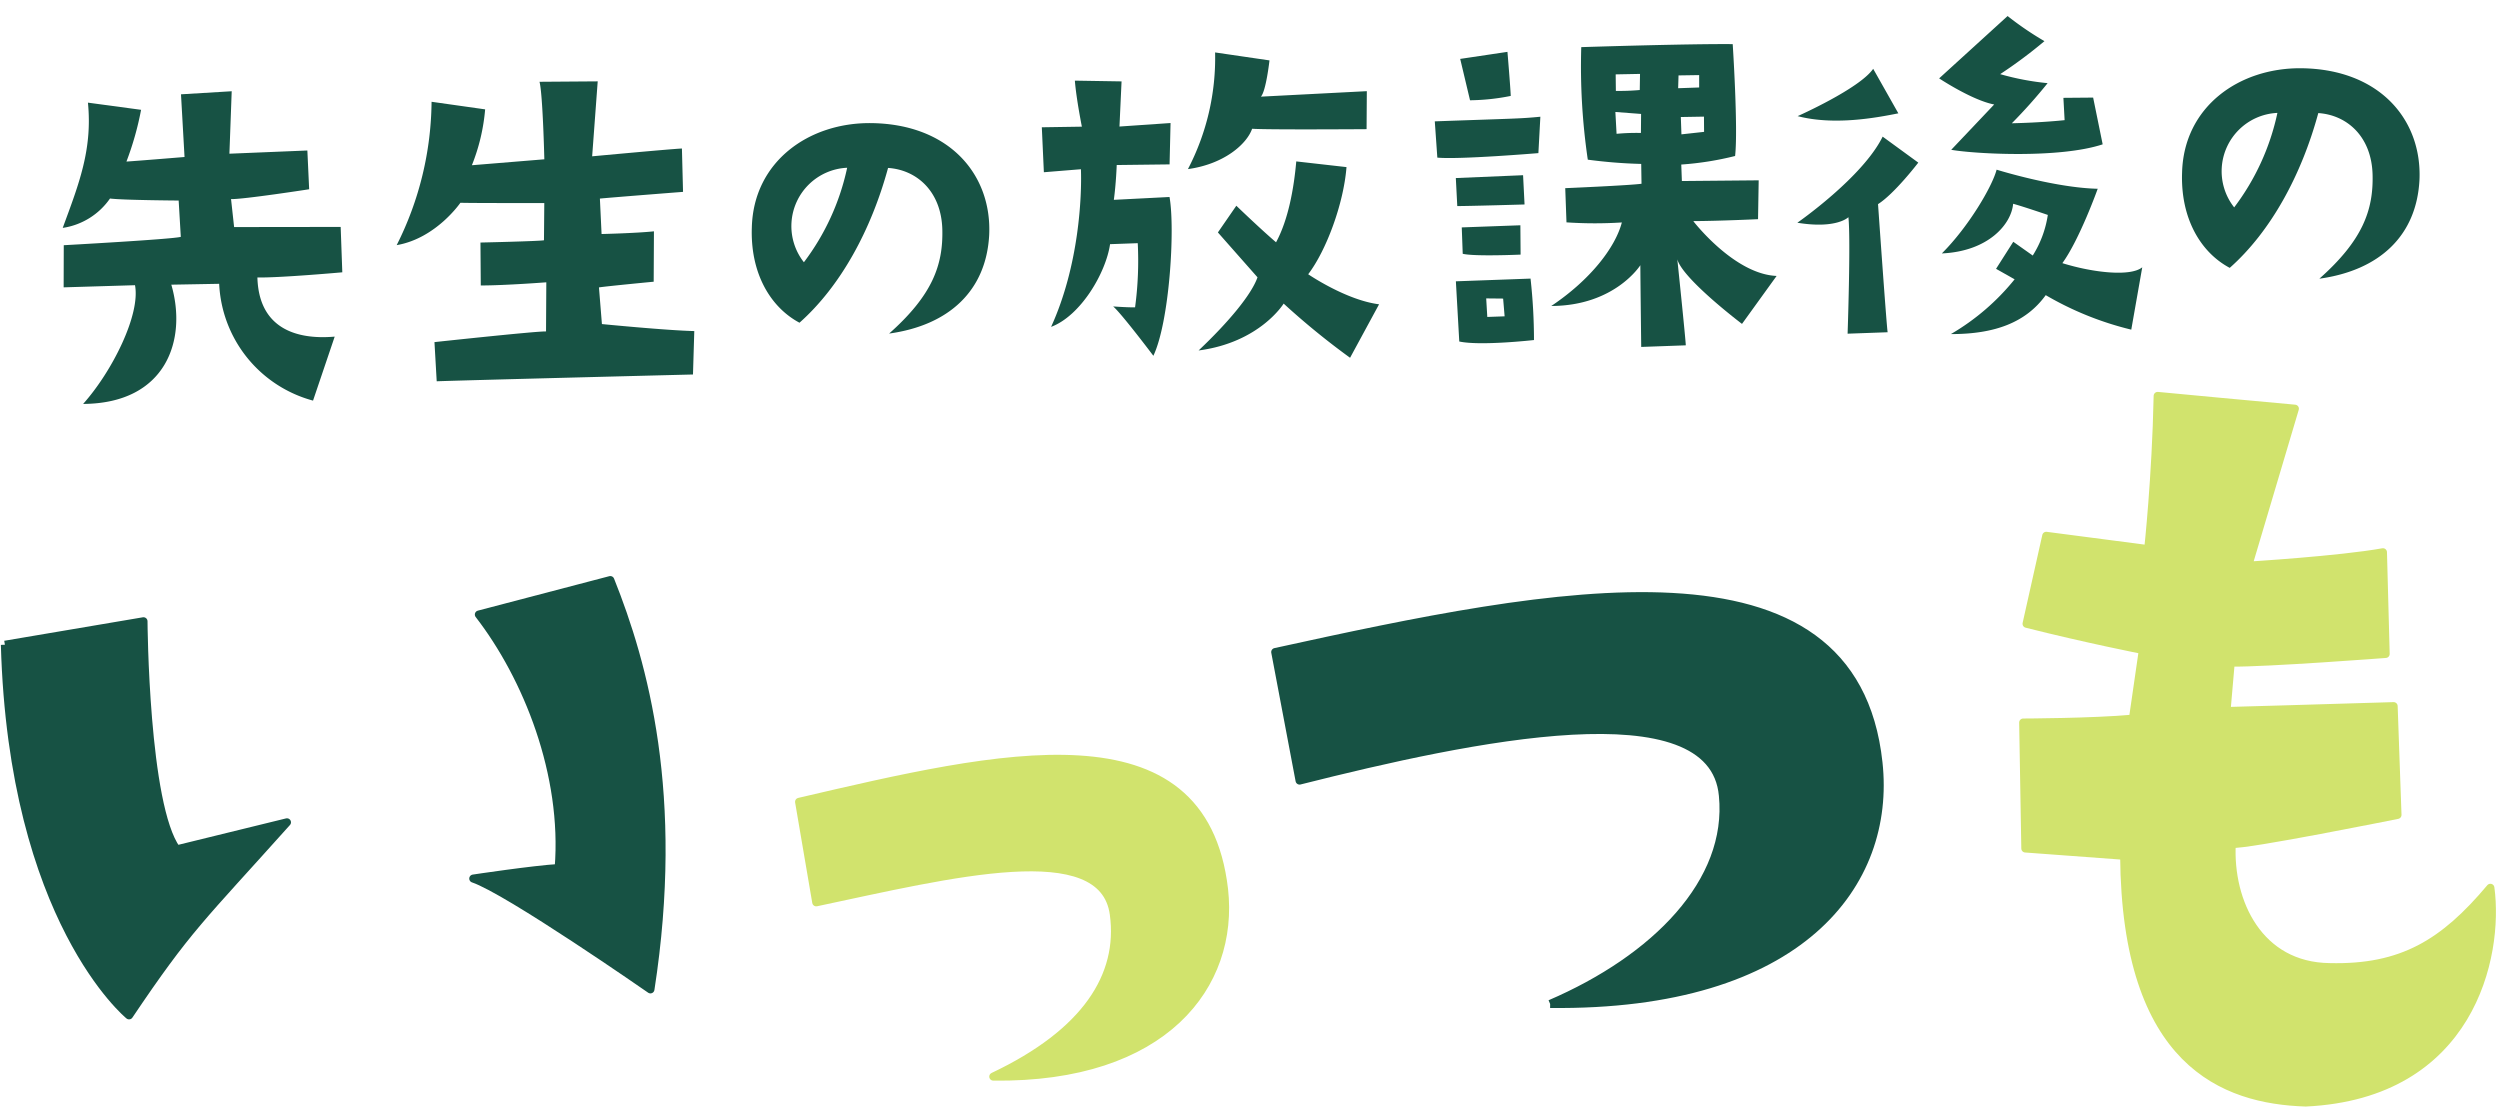
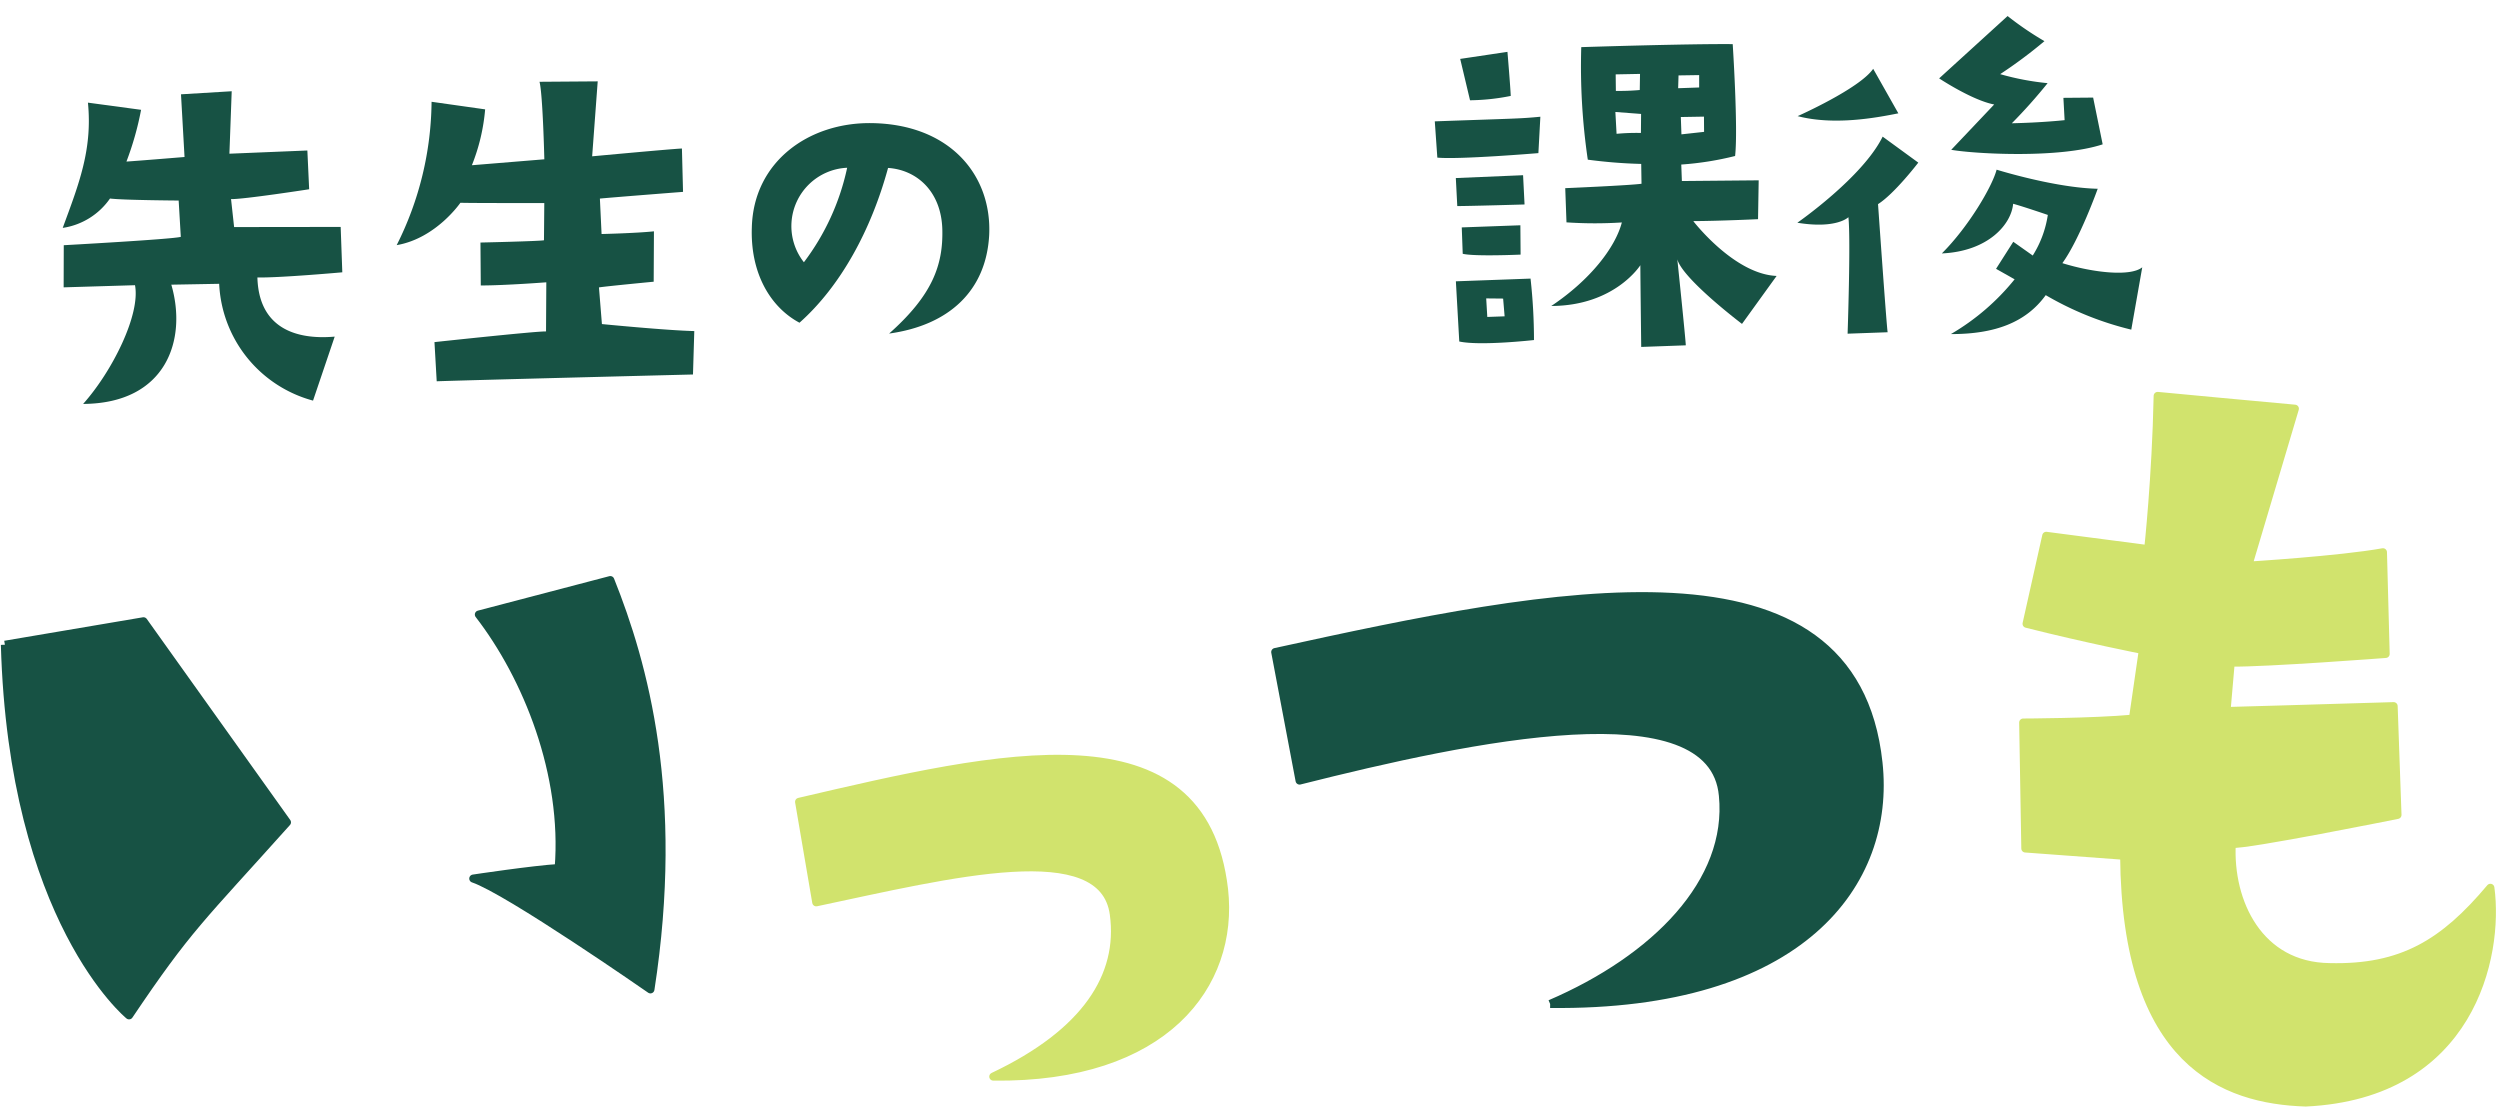
<svg xmlns="http://www.w3.org/2000/svg" width="310.375" height="137.882" viewBox="0 0 310.375 137.882">
  <g id="放課後のいっつも" transform="matrix(0.999, 0.035, -0.035, 0.999, 2.409, -10.492)">
    <g id="グループ_502" data-name="グループ 502" transform="matrix(0.999, -0.052, 0.052, 0.999, 0, 64.257)">
-       <path id="パス_4717" data-name="パス 4717" d="M0,6.751,17.254,4.128s-.249,22.882,3.63,28.388L34.64,29.389C23.634,41.265,22.135,42.266,14.631,53.018c0,0-14.255-12-14.631-46.267M68.275,35.637C69.4,24.01,64.777,11.881,58.9,4l16.39-4c4,10.508,8.251,26.883,4.118,50.893,0,0-17.508-12.628-21.758-14.128,0,0,7.5-1,10.63-1.129" transform="translate(0 19.599)" fill="#175244" stroke="#175244" stroke-linejoin="round" stroke-width="1" />
+       <path id="パス_4717" data-name="パス 4717" d="M0,6.751,17.254,4.128L34.64,29.389C23.634,41.265,22.135,42.266,14.631,53.018c0,0-14.255-12-14.631-46.267M68.275,35.637C69.4,24.01,64.777,11.881,58.9,4l16.39-4c4,10.508,8.251,26.883,4.118,50.893,0,0-17.508-12.628-21.758-14.128,0,0,7.5-1,10.63-1.129" transform="translate(0 19.599)" fill="#175244" stroke="#175244" stroke-linejoin="round" stroke-width="1" />
      <path id="パス_4719" data-name="パス 4719" d="M38.835,19.434c-1.129-9.873-20.147-5.378-36.918-2.125L0,4.8C24.987-.576,50.319-6.2,52.566,16.562c1.129,11.876-7.763,23.38-29.038,22.755,11.6-5.252,16.207-12.252,15.307-19.883" transform="translate(98.258 42.725)" fill="#d1e36d" stroke="#d1e36d" stroke-linejoin="round" stroke-width="1" />
      <path id="パス_4721" data-name="パス 4721" d="M33.385,50.441c13.131-5.379,22.76-14.753,21.885-25.51-1-13.629-31.138-7.753-52.52-2.75L0,6.177c34.763-7.005,72.026-14.006,74.65,15,1.378,15.007-10.127,30.136-41.265,29.262" transform="translate(157.68 23.758)" fill="#175244" stroke="#175244" stroke-linejoin="round" stroke-width="1" />
      <path id="パス_4723" data-name="パス 4723" d="M13.63,40.014l1.378-8.505s-7-1.5-14.382-3.5L3.254,17.132S10,18.129,15.882,19c0,0,1.124-8.876,1.5-19,0,0,14.509,1.622,17.005,1.876L28.261,21.26s11.377-.5,16.756-1.378l.122,12.628s-14.753.874-19.252.752l-.625,6s11.876-.127,20.757-.254l.249,13.508s-19,3.5-20.635,3.248c-.5,7.249,3.132,15.256,11.881,15.506,9.008.376,14.255-2.751,20.132-9.507,1,8.505-2.872,25.637-23.38,26.263-10.132-.5-22.257-5.251-22.013-31.011L0,55.9V40.263s8.632.122,13.63-.249" transform="translate(250.381 0)" fill="#d1e36d" stroke="#d1e36d" stroke-linejoin="round" stroke-width="1" />
    </g>
    <g id="グループ_1994" data-name="グループ 1994" transform="matrix(0.999, -0.035, 0.035, 0.999, 1.295, 10.453)">
      <path id="パス_4725" data-name="パス 4725" d="M11.027,8.1c1.726.218,7.194.819,7.194.819l1.055-7.729,6.257.828s-1.605,6.91-1.762,7.563l9.585,1.457-.7,4.77s-8.309-.32-9.76-.653l-.29,3.485,13,2.509-.877,5.574s-7.765-.8-10.477-1.384c-1.01,6.07,3.02,8.518,8.025,9.047l-4.159,7.291a15.776,15.776,0,0,1-8.678-16.471l-5.858-1.028C14.237,31.294,10.138,38.539,0,36.632c4.3-3.267,9.125-9.518,9.141-13.251L.387,21.951,1.4,16.815s13.517,1.865,14.473,1.753l.6-4.477S9.576,12.7,8.146,12.215a8.687,8.687,0,0,1-6.462,2.463C4.7,9.7,7.179,5.834,7.729,0L14.04,2.134A37.519,37.519,0,0,1,11.027,8.1" transform="translate(0 14.232) rotate(-11)" fill="#175244" />
      <path id="パス_4726" data-name="パス 4726" d="M33.071,39.458s-27.313-4.6-31.418-5.247l.656-4.83s12.91,1.091,13.859,1.345l1.2-5.988S12.32,24.154,9.3,23.571l.979-5.244s7.279,1.248,7.8,1.227L19,15.023S10.177,13.324,8.775,13c0,0-3.809,3.766-8.775,3.657A40.28,40.28,0,0,0,7.653,0l6.354,2.195a24.1,24.1,0,0,1-2.941,6.5l8.977.994S21.4,1.7,21.292.121L28.4,1.448l-2.454,9.011s10.02,1,11.133,1.176l-.892,5.314s-8.615-.991-10.3-1.152l-.635,4.362s4.2.716,6.45.913L30.478,27.21s-6.088-.589-6.81-.6l-.508,4.54s7.735,2.309,11.1,3.044Z" transform="translate(42.769 14.11) rotate(-11)" fill="#175244" />
      <path id="パス_4727" data-name="パス 4727" d="M23.619,15.037c.792-4.7-1.717-7.9-5.157-8.805C14.95,13.365,9.887,19.525,3.989,23.01.813,20.432-.85,15.81.438,10.252,2.206,2.278,9.869-1.2,17.462.364,26.968,2.323,30.979,9.5,29.208,16.8c-1.672,6.692-6.979,10.066-14.545,9.658,6.181-3.651,8.219-7.067,8.956-11.42M13.478,5.24a7.259,7.259,0,0,0-7.517,10.5,29.734,29.734,0,0,0,7.517-10.5" transform="translate(87.687 18.275) rotate(-11)" fill="#175244" />
-       <path id="パス_4728" data-name="パス 4728" d="M3.6,5.021l4.9.874S8.476,2.412,8.736.115l5.677,1.2L13.088,6.771l6.314.783-1.1,5.021L11.84,11.4s-.493,2.155-1.176,4.177l6.858.973c-.063,4.038-2.962,15.216-5.734,18.985,0,0-2.908-5.961-3.736-6.973,0,0,1.847.5,2.654.626a43.429,43.429,0,0,0,1.847-7.759l-3.4-.535C7.941,24.342,3.842,28.942,0,29.583c4.867-6.816,6.858-15.225,7.375-18.52l-4.591-.511ZM40.54,34.6,35.731,40.44a93.549,93.549,0,0,1-6.816-8.182s-3.824,4.177-11.483,3.7c4.386-2.787,7.78-5.577,8.917-7.526L22.582,22.02l2.881-2.82s2.421,3.446,3.978,5.4c2.049-2.482,3.47-6.206,4.383-9.385L39.815,17.1c-1.209,4.38-4.434,9.688-7.212,12.16,0,0,3.99,4.05,7.938,5.347M20.43,13.584A29.886,29.886,0,0,0,26.509,0l6.444,2.261s-1.146,3.663-1.907,4.217L44.095,8.321l-.931,4.628s-12.106-2.264-13.95-2.763c-.994,1.714-4.2,3.648-8.784,3.4" transform="translate(121.611 11.577) rotate(-11)" fill="#175244" />
      <path id="パス_4729" data-name="パス 4729" d="M0,34.444l1.013-7.421,9.171,1.439a69.709,69.709,0,0,1-1.037,7.575S2.482,35.508,0,34.444m14.116-21.1s-9.8-1.07-12.432-1.847l.55-4.483C12.469,8.627,12.611,8.7,15.219,8.953ZM2.5,23.828l.508-3.24,7.2,1.13L9.54,25.3s-5.634-.834-7.04-1.472m8.711-4.549s-6.783-1.115-8.243-1.4l.487-3.452,8.27,1.248ZM4,32.113c1.469.233,2.128.336,2.128.336l.239-2.2-2.061-.423ZM6.813,0l5.93.26S12.272,4.6,12.1,5.713a26.746,26.746,0,0,1-5.069-.435Zm5.259,32.291c5.389-2.267,9.189-5.616,10.579-8.512a52.622,52.622,0,0,1-6.75-1.324l.659-4.2s7.862,1.185,9.407,1.27L26.4,17.1a61.845,61.845,0,0,1-6.414-1.786,79.659,79.659,0,0,1,1.871-13.88S34.915,3.537,40.4,4.658c0,0-1.333,10.434-2.361,13.7a38.327,38.327,0,0,1-6.768-.233l-.317,2.025,9.385,1.735-1,4.724s-4.667-.68-7.944-1.3c0,0,3.712,7.436,8.863,8.663L34.9,39s-6.184-6.892-6.357-9.413c0,0-.87,9.83-1.007,10.694l-5.474-.861s1.533-8.43,1.832-9.99c0,0-4.059,4.344-11.822,2.865M27.1,13.315,27.57,11l-3.089-.849-.372,2.693a25.624,25.624,0,0,1,2.989.472M25.04,7.593a28.792,28.792,0,0,0,2.935.459l.414-1.959-2.98-.52Zm10.135,5.226-2.832-.5-.336,2.128,2.82.233ZM32.7,8.742l2.581.408.293-1.511-2.524-.45Z" transform="translate(171.397 8.623) rotate(-11)" fill="#175244" />
      <path id="パス_4730" data-name="パス 4730" d="M0,20.225s9.038-3.978,12.447-8.479l3.73,4.014s-3.621,3.219-5.894,4.108c0,0-1.865,15.177-1.865,15.854L3.5,34.948S6.121,23.577,6.36,20.757c0,0-1.7,1.191-6.36-.532M2.563,7.23S10.752,5.35,12.9,3.249l2.013,6.027c-2.859.018-8.149-.033-12.348-2.046m28.8,24.206c3.543,1.907,8,3.283,9.645,2.4l-2.817,7.345a39.353,39.353,0,0,1-9.615-6.236c-3.038,2.847-7.1,3.558-12.49,2.5a28.768,28.768,0,0,0,9.071-5.169l-2.016-1.72,2.742-2.89,2.049,2.14a13.1,13.1,0,0,0,2.8-4.595s-2.86-1.644-3.966-2.182c-.692,2.436-4.141,5.214-9.872,4.365,3.884-2.606,7.744-6.982,8.666-8.917,0,0,6.653,3.591,11.876,4.725.066-.1-3.4,5.746-6.073,8.234M35.411,11.3l3.633.674.054,5.927c-5.619.725-15.854-1.871-18.6-2.923l6.314-4.51c-2.59-1.031-6.094-4.489-6.094-4.489L30.544,0a39.257,39.257,0,0,0,3.9,3.936A58.463,58.463,0,0,1,28.262,6.91a32.7,32.7,0,0,0,5.571,2.225,64.923,64.923,0,0,1-5.314,4.044c3.745.644,6.511.871,6.511.871Z" transform="translate(216.114 7.825) rotate(-11)" fill="#175244" />
-       <path id="パス_4731" data-name="パス 4731" d="M23.619,15.039c.792-4.7-1.717-7.9-5.16-8.808-3.506,7.133-8.572,13.3-14.47,16.779C.81,20.434-.85,15.812.438,10.251,2.206,2.277,9.869-1.193,17.462.364,26.968,2.322,30.979,9.5,29.211,16.8c-1.675,6.7-6.982,10.065-14.548,9.657,6.181-3.651,8.222-7.067,8.956-11.417m-10.141-9.8a7.257,7.257,0,0,0-7.514,10.5,29.693,29.693,0,0,0,7.514-10.5" transform="translate(265.39 11.459) rotate(-11)" fill="#175244" />
    </g>
  </g>
</svg>